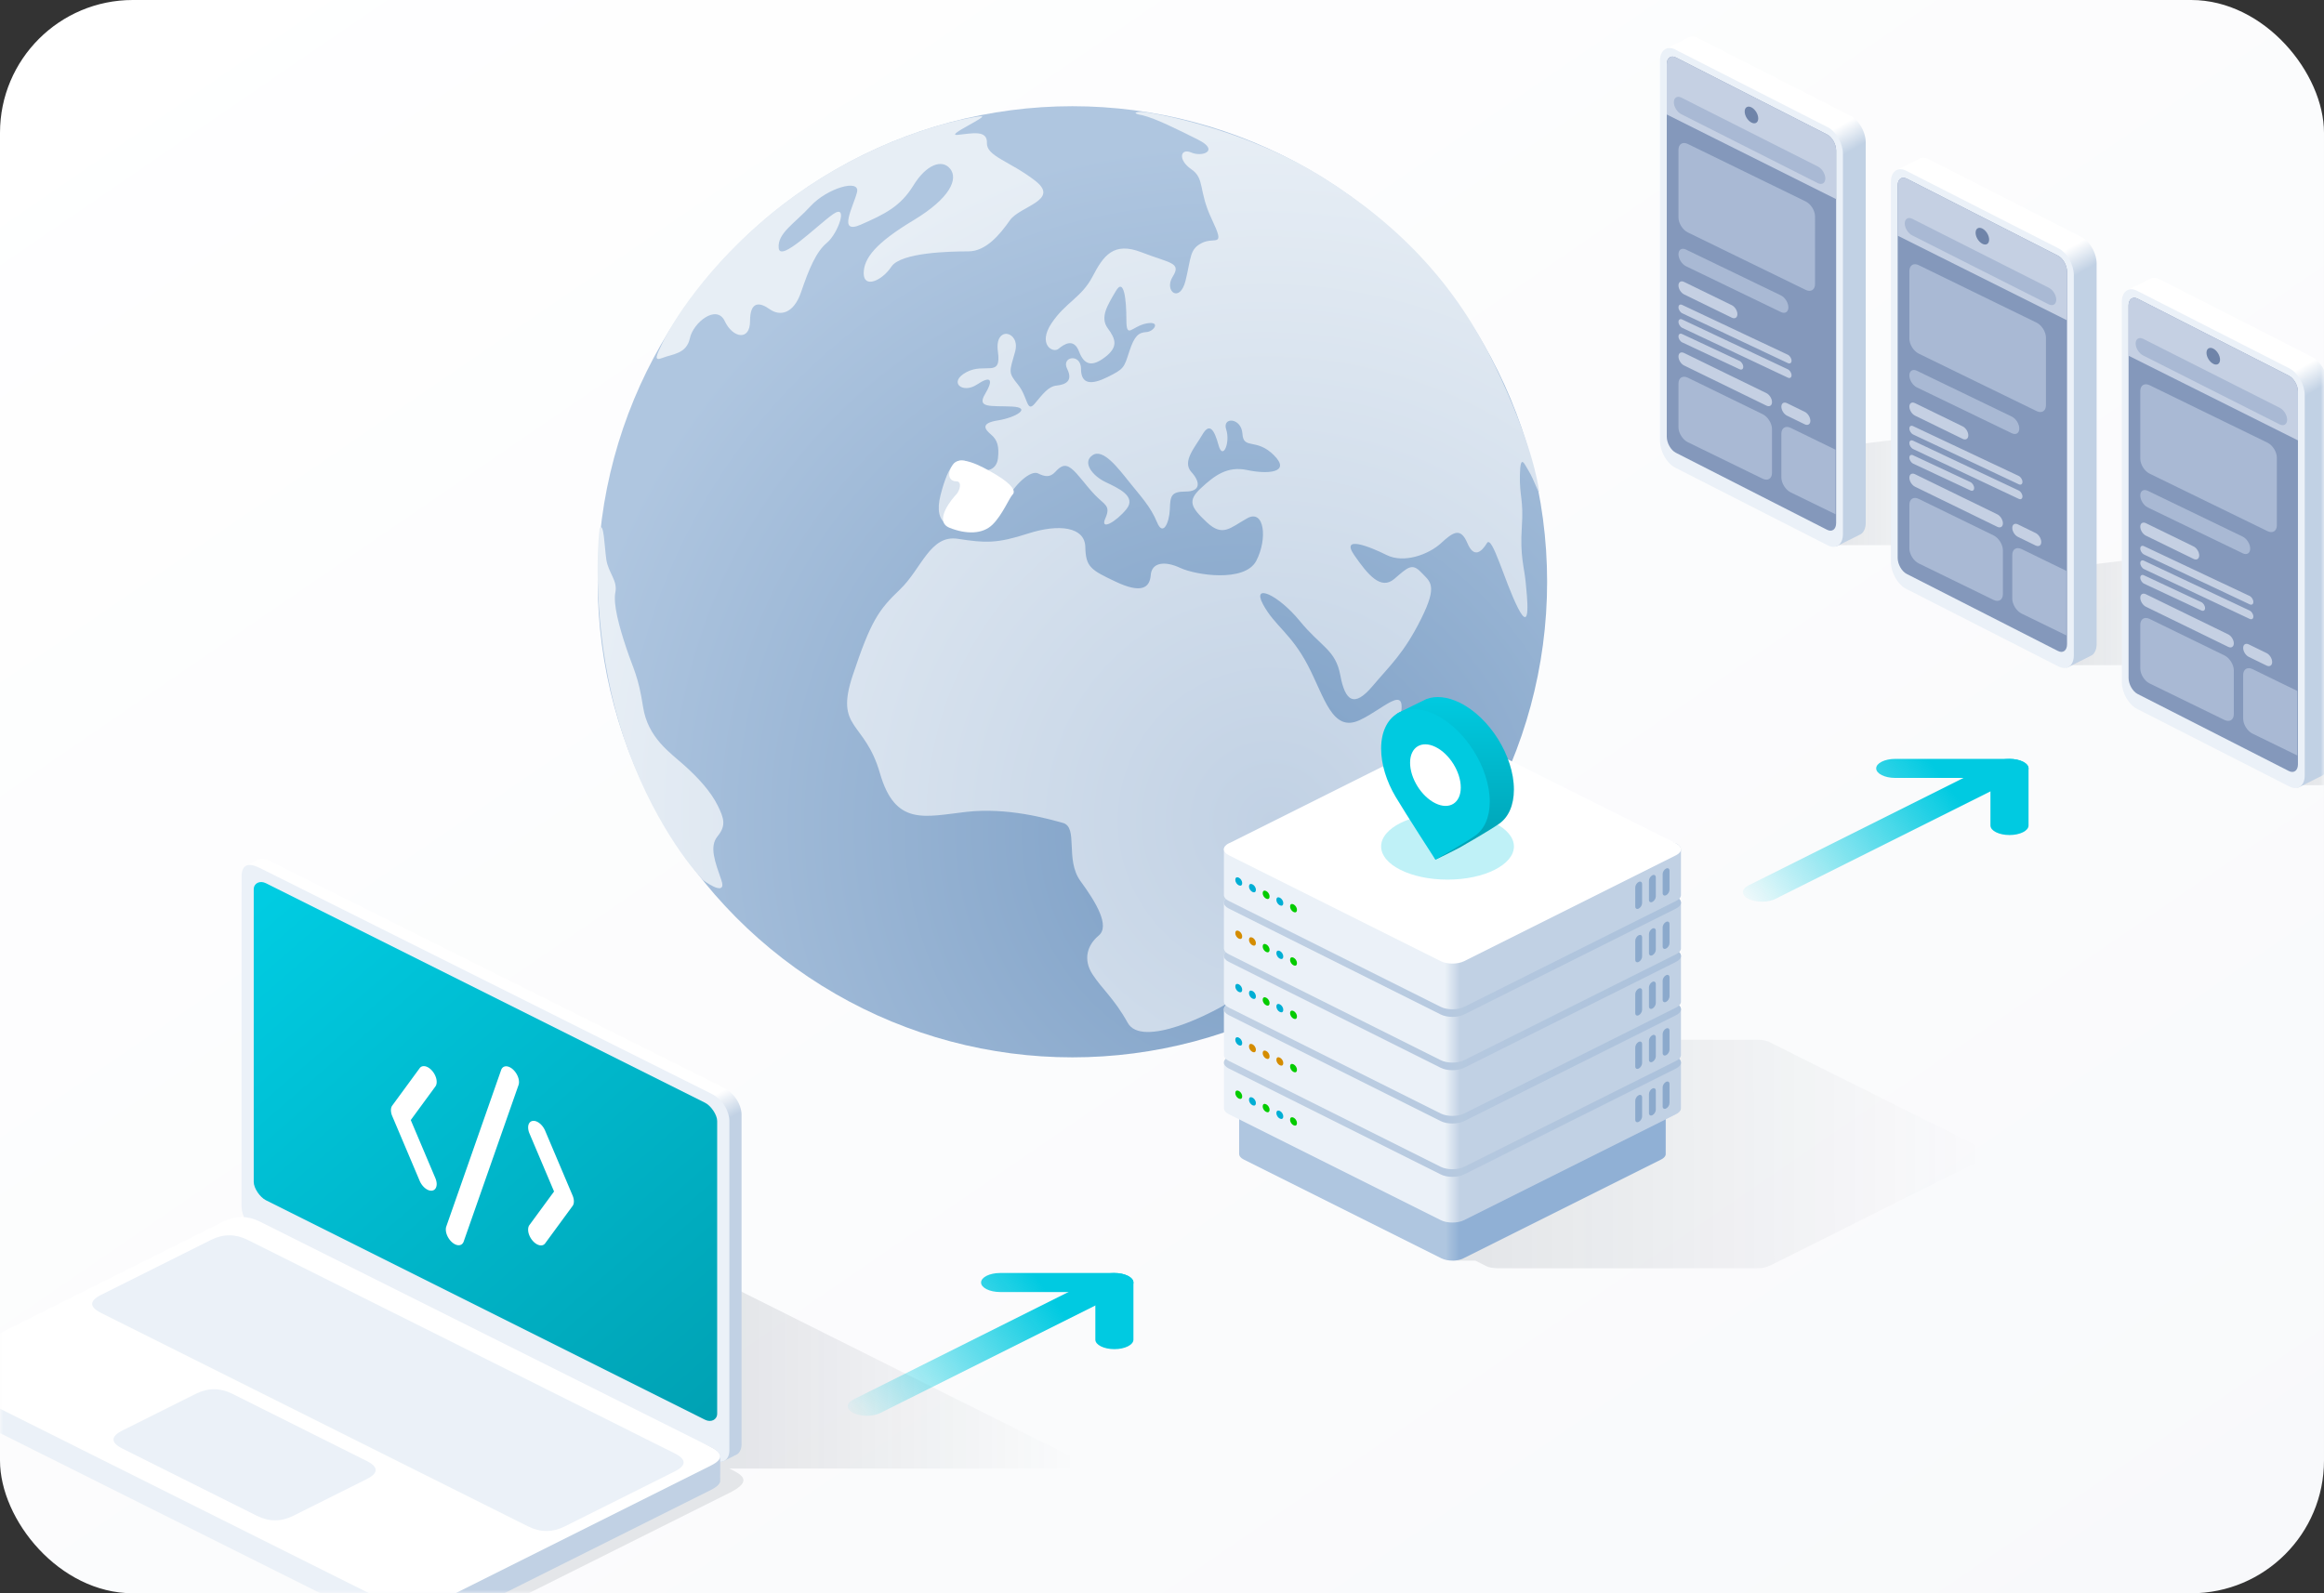
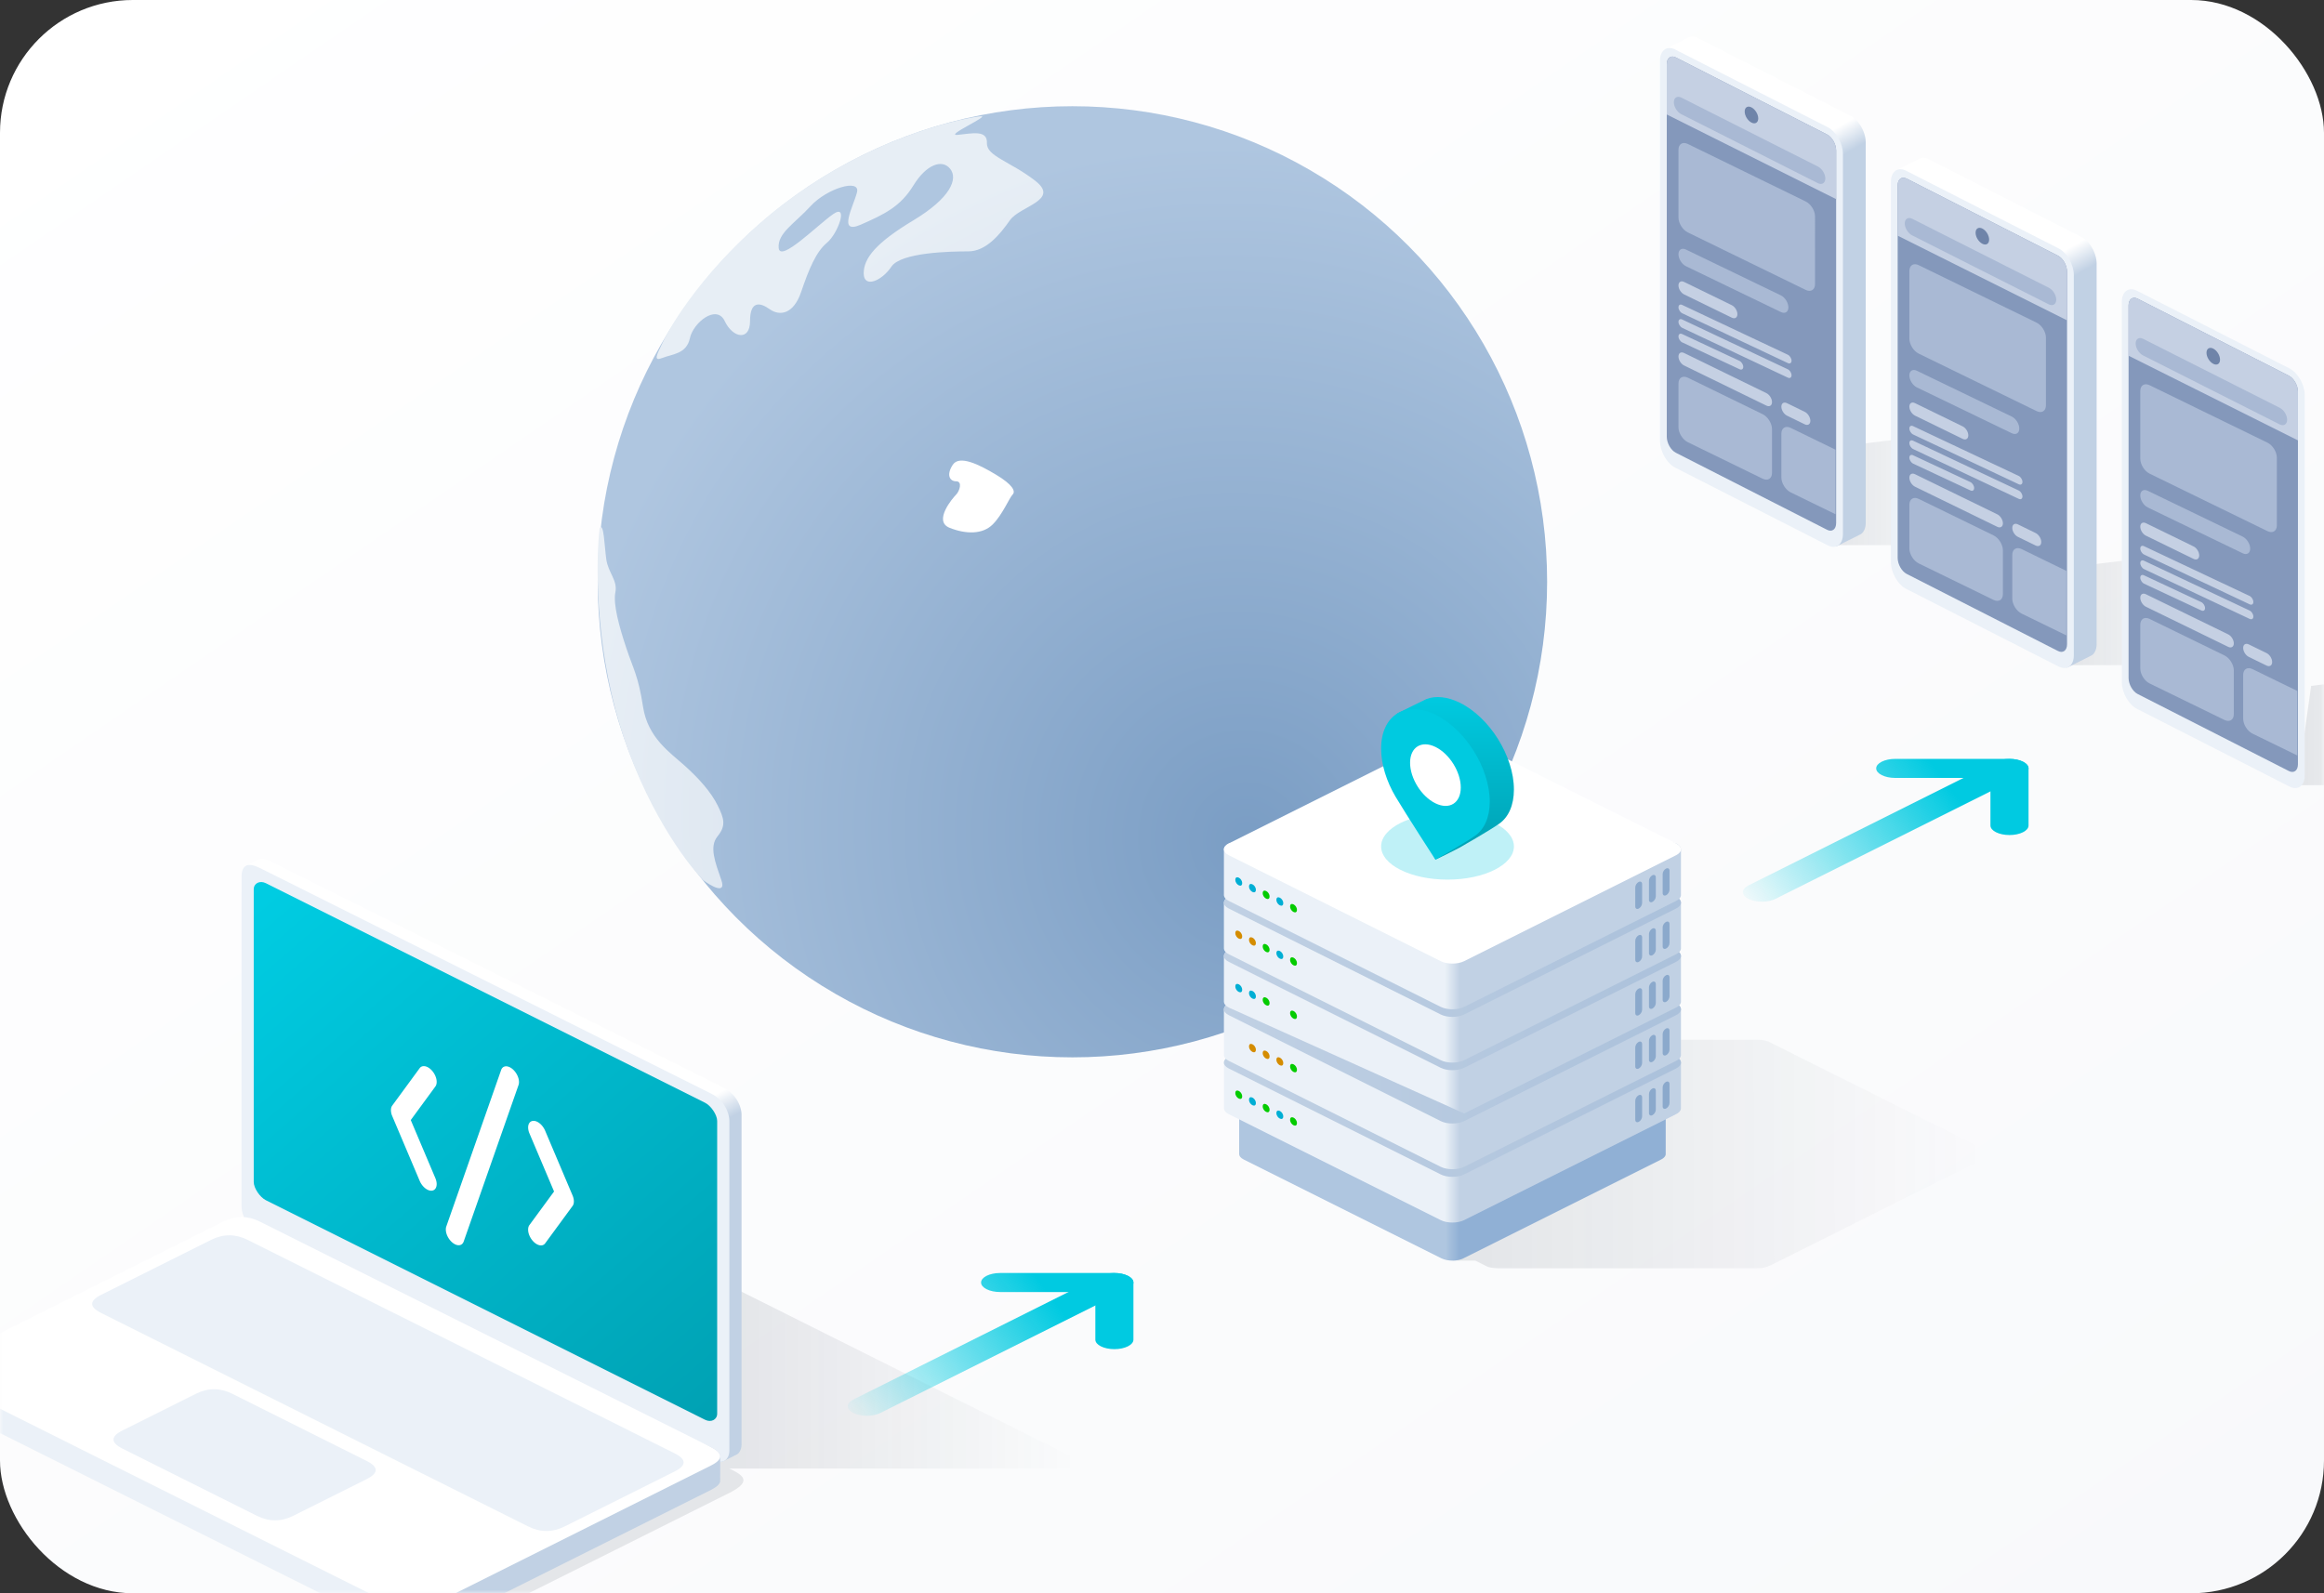
<svg xmlns="http://www.w3.org/2000/svg" width="350" height="240" fill="none">
  <rect width="100%" height="100%" fill="#333333" stroke="none" />
  <rect width="350" height="240" fill="url(#a)" rx="20" />
  <mask id="b" width="350" height="240" x="0" y="0" maskUnits="userSpaceOnUse" style="mask-type:alpha">
    <rect width="350" height="240" fill="#000" rx="20" />
  </mask>
  <g mask="url(#b)">
    <ellipse cx="161.507" cy="87.636" fill="url(#c)" rx="71.493" ry="71.636" />
    <path fill="url(#d)" d="M93.251 108.926c-3.682-12.371-3.5-24.718-2.949-29.345.648-1.007.72 2.661 1.007 4.675.288 2.014 1.727 3.165 1.367 4.963s.575 5.178 1.654 8.415 1.798 4.171 2.517 8.847c.72 4.675 4.1 6.904 6.258 8.846s3.956 3.956 4.963 5.97 1.294 3.093 0 4.675-.36 3.884.575 6.617c.748 2.187-1.51.911-2.733 0-2.685-2.733-8.976-11.292-12.659-23.663" />
    <path fill="url(#e)" d="M99.796 53.904c-1.438.575-.935-.36 0-2.302 1.798-3.812 8.142-13.464 19.132-21.577 13.738-10.141 27.188-12.37 28.77-12.515 1.582-.144-5.61 3.021-3.452 2.805 2.157-.216 4.459-.79 4.387 1.223s3.452 2.733 7.264 5.682-2.301 3.812-3.812 5.97-3.596 4.675-6.257 4.675-10.141.144-11.58 2.301c-1.438 2.158-4.172 3.309-4.172 1.007 0-2.301 1.87-4.603 7.481-7.983s6.76-6.258 5.538-7.768c-1.223-1.51-3.596-.647-5.538 2.517-1.942 3.165-4.316 4.316-7.912 5.898s-1.079-2.805-.576-4.89c.504-2.087-4.531-.576-6.976 2.085s-5.035 4.1-4.819 6.33c.216 2.229 5.826-3.453 8.199-5.107s.72 2.949-.935 4.315c-1.654 1.367-2.733 4.028-3.884 7.408s-3.236 3.669-4.747 2.59-2.949-1.223-2.949 1.798-2.589 2.589-3.812 0-4.747.216-5.25 2.59c-.503 2.372-2.661 2.372-4.1 2.948" />
-     <path fill="url(#f)" d="M172.152 16.863c-1.151-.072-1.798.216-.072.503 2.014.504 5.035 2.014 8.343 3.669 3.309 1.654.648 2.66-1.007 1.942-1.654-.72-2.085 1.078 0 2.517s1.007 3.165 3.093 7.552.504 2.59-1.438 3.524-1.655 2.158-2.518 5.682-3.308 1.583-1.942-.575c1.367-2.158-.431-2.014-4.675-3.668s-5.754.503-7.408 3.668-4.1 3.884-6.185 7.048.215 4.532 1.079 3.812c.863-.719 2.301-1.654 3.092.432s2.014 2.301 3.956.791 1.582-2.661.36-4.315c-1.223-1.655 0-3.525 1.222-5.61 1.223-2.086 1.583 1.294 1.583 4.315 0 3.02.791 1.007 3.021.575s1.15 1.223 0 1.295c-1.151.072-1.799.503-2.59 2.949s-.791 2.59-3.236 3.812c-2.446 1.223-4.028 1.15-4.028-1.223s-3.021-1.87-2.086 0-.288 2.374-1.582 2.518-2.086 1.294-3.309 2.733c-1.222 1.438-1.007-1.007-2.517-2.877s-1.295-1.87-.432-4.963c.864-3.093-3.164-4.028-2.589 0s-1.942 1.582-4.747 3.093-.575 3.308 1.582 1.87c2.158-1.439 2.518-.72 1.223 1.438s.935 1.726 4.028 1.87.647 1.654-2.086 2.086-1.942 1.367-1.007 2.158 1.223 1.798 1.007 3.596-2.014 2.445-4.028.863-3.38-.144-4.603 4.603 1.798 5.035 4.172 5.394c2.373.36 3.74-.647 5.394-3.955 1.654-3.309 4.1-5.179 5.107-4.675 1.007.503 1.798.647 2.589-.216s1.439-1.295 2.445-.504c1.007.791 2.086 2.446 3.525 3.956 1.438 1.51 2.445 1.582 1.582 3.524s1.582.576 3.165-1.366-1.223-3.165-3.165-4.1-3.524-2.949-1.942-4.028 3.812 1.87 5.538 4.028 3.237 3.74 4.172 6.042 1.87 0 1.942-1.942.144-2.661 2.373-2.661 2.302-1.367.863-2.95c-1.438-1.582.576-3.74 1.655-5.61s1.798-.79 2.445 1.583 1.798-.431 1.151-2.373 2.301-1.798 2.445.647 2.086.575 4.747 3.236-1.007 2.878-4.027 2.23c-3.021-.647-4.963.863-6.977 2.733s-1.582 2.805.863 5.107 3.524.863 6.114-.576c2.589-1.438 3.092 3.093 1.366 6.402-1.726 3.308-9.134 2.157-11.436 1.079-2.301-1.08-4.315-.864-4.459 1.078s-1.439 2.805-5.251 1.007-4.531-2.23-4.603-5.25-3.956-3.524-8.631-2.014-6.401 1.439-10.572.791c-4.172-.647-5.467 4.532-8.703 7.624-3.237 3.093-4.388 4.747-7.121 12.947s1.798 6.76 4.1 14.744 6.689 6.545 12.946 5.826c6.258-.719 12.227 1.007 14.601 1.654 2.373.647.288 5.538 2.661 8.775s4.459 6.761 2.733 8.199c-1.726 1.439-2.373 3.596-.935 5.826s3.237 3.596 5.323 7.336c2.085 3.74 12.514-1.078 17.118-4.315s3.236-5.251 6.904-7.192c3.668-1.942 6.114-5.107 5.179-7.696-.935-2.59-.576-6.545 1.798-9.351 2.373-2.805 6.833-6.545 9.422-15.176s-1.439-3.74-5.538-1.87-5.251-3.452-7.768-8.271-5.035-5.97-6.761-9.206c-1.726-3.237 2.302-1.439 5.538 2.517s5.395 4.316 6.114 8.2 2.086 4.89 4.819 1.654c2.733-3.237 4.747-4.963 7.336-10.142s1.367-5.61 0-7.048c-1.367-1.439-2.014-.72-4.028 1.007s-3.956-.576-6.041-3.596 2.301-1.295 4.89 0c2.59 1.294 6.33-.072 8.2-1.798 1.87-1.727 2.949-2.374 3.956 0s2.157 1.294 2.949 0 2.661 5.825 4.675 9.781 1.366-1.726 1.15-3.956c-.215-2.23-.863-3.883-.575-8.199s-.36-4.531-.288-7.912c.072-3.38.72-1.51 1.367-.503s1.654 3.884 1.51 2.877-1.079-7.336-6.689-18.916-13.737-20.642-25.749-28.194c-12.011-7.553-26.036-9.854-27.187-9.926" />
    <path fill="#fff" d="M144 72.5c-1 0-1.5-1-.5-2.5s4 0 6.5 1.5 3 2.5 2.5 3-1.5 3-3 4.5-4 1.5-6.5.5.5-4.5 1-5 1-2 0-2" />
    <path fill="url(#g)" d="M222.182 189.892h-3.442l29.256-33.272h16.636c.918 0 1.529.192 1.721.287l32.124 16.062c.191.096.573.402.573.861s-.382.765-.573.86l-31.551 15.775c-1.147.574-1.721.574-2.294.574h-39.008c-.382 0-1.262-.057-1.721-.287z" />
    <path fill="url(#h)" d="M187.302 174.657c-.437-.218-.665-.502-.684-.788-.002-.026-.002-7.625 0-7.651.019-.286.247-.569.684-.788l29.784-8.467c.913-.457 2.395-.457 3.309 0l29.784 8.467c.434.217.662.498.684.783.003.042.001 7.657-.004 7.699-.038.271-.265.537-.68.745l-29.784 14.892c-.914.457-2.396.457-3.309 0z" />
    <path fill="url(#i)" d="M185.056 167.832c-.468-.234-.712-.537-.733-.844-.002-.028-.002-6.94 0-6.968.021-.307.265-.61.733-.844l31.912-9.072c.979-.49 2.566-.49 3.545 0l31.912 9.072c.465.232.709.533.732.838.004.045.002 6.975-.004 7.02-.041.291-.284.576-.728.798l-31.912 15.956c-.979.49-2.566.49-3.545 0z" />
    <path fill="url(#j)" d="M185.056 160.949c-.979-.49-.979-1.284 0-1.773l31.912-15.956c.979-.49 2.566-.49 3.545 0l31.912 15.956c.979.489.979 1.283 0 1.773l-31.912 15.955c-.979.49-2.566.49-3.545 0z" />
    <path fill="url(#k)" d="M185.056 159.801c-.468-.234-.712-.538-.733-.844-.002-.029-.002-6.94 0-6.969.021-.306.265-.61.733-.844l31.912-9.072c.979-.489 2.566-.489 3.545 0l31.912 9.072c.465.233.709.534.732.839.004.045.002 6.974-.004 7.019-.041.291-.284.576-.728.799l-31.912 15.956c-.979.489-2.566.489-3.545 0z" />
    <path fill="url(#l)" d="M185.056 152.918c-.979-.49-.979-1.284 0-1.773l31.912-15.956c.979-.49 2.566-.49 3.545 0l31.912 15.956c.979.489.979 1.283 0 1.773l-31.912 15.955c-.979.49-2.566.49-3.545 0z" />
-     <path fill="url(#m)" d="M185.056 151.77c-.468-.234-.712-.537-.733-.844-.002-.028-.002-6.94 0-6.968.021-.307.265-.61.733-.844l31.912-9.072c.979-.49 2.566-.49 3.545 0l31.912 9.072c.465.232.709.533.732.838.004.045.002 6.975-.004 7.02-.041.291-.284.576-.728.798l-31.912 15.956c-.979.49-2.566.49-3.545 0z" />
+     <path fill="url(#m)" d="M185.056 151.77c-.468-.234-.712-.537-.733-.844-.002-.028-.002-6.94 0-6.968.021-.307.265-.61.733-.844l31.912-9.072c.979-.49 2.566-.49 3.545 0l31.912 9.072c.465.232.709.533.732.838.004.045.002 6.975-.004 7.02-.041.291-.284.576-.728.798l-31.912 15.956z" />
    <path fill="url(#n)" d="M185.056 144.886c-.979-.49-.979-1.283 0-1.773l31.912-15.956c.979-.489 2.566-.489 3.545 0l31.912 15.956c.979.49.979 1.283 0 1.773l-31.912 15.956c-.979.489-2.566.489-3.545 0z" />
    <path fill="url(#o)" d="M185.056 143.739c-.468-.234-.712-.537-.733-.844-.002-.028-.002-6.94 0-6.968.021-.307.265-.61.733-.844l31.912-9.072c.979-.49 2.566-.49 3.545 0l31.912 9.072c.465.232.709.533.732.838.004.045.002 6.975-.004 7.02-.041.291-.284.576-.728.798l-31.912 15.956c-.979.49-2.566.49-3.545 0z" />
    <path fill="url(#p)" d="M185.056 136.855c-.979-.489-.979-1.283 0-1.773l31.912-15.955c.979-.49 2.566-.49 3.545 0l31.912 15.955c.979.49.979 1.284 0 1.773l-31.912 15.956c-.979.49-2.566.49-3.545 0z" />
    <path fill="url(#q)" d="M185.056 135.708c-.468-.234-.712-.537-.733-.844-.002-.028-.002-6.94 0-6.968.021-.307.265-.61.733-.844l31.912-9.072c.979-.49 2.566-.49 3.545 0l31.912 9.072c.465.232.709.533.732.838.004.045.002 6.975-.004 7.02-.041.291-.284.576-.728.798l-31.912 15.956c-.979.49-2.566.49-3.545 0z" />
    <path fill="#fff" d="M185.056 128.824c-.979-.489-.979-1.283 0-1.773l31.912-15.955c.979-.49 2.566-.49 3.545 0l31.912 15.955c.979.49.979 1.284 0 1.773l-31.912 15.956c-.979.49-2.566.49-3.545 0z" />
    <circle cx=".574" cy=".574" r=".574" fill="#00aed4" transform="matrix(.899 .438 0 1 186.043 131.954)" />
    <circle cx=".574" cy=".574" r=".574" fill="#00aed4" transform="matrix(.899 .438 0 1 188.105 132.959)" />
    <circle cx=".574" cy=".574" r=".574" fill="#04cb00" transform="matrix(.899 .438 0 1 190.167 133.966)" />
    <circle cx=".574" cy=".574" r=".574" fill="#00aed4" transform="matrix(.899 .438 0 1 192.23 134.971)" />
    <circle cx=".574" cy=".574" r=".574" fill="#04cb00" transform="matrix(.899 .438 0 1 194.292 135.977)" />
    <circle cx=".574" cy=".574" r=".574" fill="#d48c00" transform="matrix(.899 .438 0 1 186.043 139.985)" />
    <circle cx=".574" cy=".574" r=".574" fill="#d48c00" transform="matrix(.899 .438 0 1 188.105 140.99)" />
    <circle cx=".574" cy=".574" r=".574" fill="#04cb00" transform="matrix(.899 .438 0 1 190.167 141.996)" />
    <circle cx=".574" cy=".574" r=".574" fill="#00aed4" transform="matrix(.899 .438 0 1 192.23 143.002)" />
    <circle cx=".574" cy=".574" r=".574" fill="#04cb00" transform="matrix(.899 .438 0 1 194.292 144.008)" />
    <circle cx=".574" cy=".574" r=".574" fill="#00aed4" transform="matrix(.899 .438 0 1 186.043 148.016)" />
    <circle cx=".574" cy=".574" r=".574" fill="#00aed4" transform="matrix(.899 .438 0 1 188.105 149.021)" />
    <circle cx=".574" cy=".574" r=".574" fill="#04cb00" transform="matrix(.899 .438 0 1 190.167 150.028)" />
-     <circle cx=".574" cy=".574" r=".574" fill="#00aed4" transform="matrix(.899 .438 0 1 192.23 151.033)" />
    <circle cx=".574" cy=".574" r=".574" fill="#04cb00" transform="matrix(.899 .438 0 1 194.292 152.039)" />
-     <circle cx=".574" cy=".574" r=".574" fill="#00aed4" transform="matrix(.899 .438 0 1 186.043 156.047)" />
    <circle cx=".574" cy=".574" r=".574" fill="#d48c00" transform="matrix(.899 .438 0 1 188.105 157.052)" />
    <circle cx=".574" cy=".574" r=".574" fill="#d48c00" transform="matrix(.899 .438 0 1 190.167 158.058)" />
    <circle cx=".574" cy=".574" r=".574" fill="#d48c00" transform="matrix(.899 .438 0 1 192.23 159.063)" />
    <circle cx=".574" cy=".574" r=".574" fill="#04cb00" transform="matrix(.899 .438 0 1 194.292 160.07)" />
    <circle cx=".574" cy=".574" r=".574" fill="#04cb00" transform="matrix(.899 .438 0 1 186.043 164.078)" />
    <circle cx=".574" cy=".574" r=".574" fill="#00aed4" transform="matrix(.899 .438 0 1 188.105 165.083)" />
    <circle cx=".574" cy=".574" r=".574" fill="#04cb00" transform="matrix(.899 .438 0 1 190.167 166.089)" />
    <circle cx=".574" cy=".574" r=".574" fill="#00aed4" transform="matrix(.899 .438 0 1 192.23 167.095)" />
    <circle cx=".574" cy=".574" r=".574" fill="#04cb00" transform="matrix(.899 .438 0 1 194.292 168.101)" />
    <path fill="#8ba9cc" d="M250.4 131.662c0-.316.23-.686.515-.825s.516.006.516.323v2.868c0 .317-.231.686-.516.825s-.515-.005-.515-.322zm-2.063 1.006c0-.316.231-.686.516-.825s.515.006.515.322v2.869c0 .316-.23.686-.515.825s-.516-.006-.516-.322zm-2.062 1.006c0-.317.231-.686.515-.825s.516.005.516.322v2.869c0 .316-.231.686-.516.825-.284.139-.515-.006-.515-.323zm4.125 6.019c0-.316.23-.686.515-.825s.516.006.516.323v2.868c0 .317-.231.686-.516.825s-.515-.005-.515-.322zm-2.063 1.006c0-.316.231-.686.516-.825s.515.006.515.322v2.869c0 .316-.23.686-.515.825s-.516-.006-.516-.322zm-2.062 1.006c0-.317.231-.686.515-.825s.516.005.516.322v2.869c0 .316-.231.686-.516.825-.284.139-.515-.006-.515-.323zm4.125 6.02c0-.317.23-.686.515-.825s.516.005.516.322v2.868c0 .317-.231.686-.516.825s-.515-.005-.515-.322zm-2.063 1.006c0-.317.231-.687.516-.826s.515.006.515.323v2.868c0 .317-.23.686-.515.825s-.516-.005-.516-.322zm-2.062 1.005c0-.316.231-.686.515-.825s.516.006.516.323v2.868c0 .317-.231.686-.516.825-.284.139-.515-.005-.515-.322zm4.125 6.02c0-.317.23-.686.515-.825s.516.005.516.322v2.868c0 .317-.231.686-.516.825s-.515-.005-.515-.322zm-2.063 1.006c0-.317.231-.687.516-.825.285-.139.515.005.515.322v2.868c0 .317-.23.686-.515.825s-.516-.005-.516-.322zm-2.062 1.005c0-.316.231-.686.515-.825s.516.006.516.323v2.868c0 .317-.231.686-.516.825-.284.139-.515-.005-.515-.322zm4.125 6.02c0-.317.23-.686.515-.825s.516.005.516.322v2.868c0 .317-.231.686-.516.825s-.515-.005-.515-.322zm-2.063 1.006c0-.317.231-.687.516-.825.285-.139.515.005.515.322v2.868c0 .317-.23.686-.515.825s-.516-.005-.516-.322zm-2.062 1.005c0-.316.231-.686.515-.825s.516.006.516.323v2.868c0 .317-.231.686-.516.825-.284.139-.515-.005-.515-.322z" />
-     <path fill="url(#r)" d="M352.112 103.558h-22.945l2.151-15.417 20.794-2.51z" />
    <path fill="url(#s)" d="M297.989 82.11h-22.256l2.087-14.953 20.169-2.434z" />
    <path fill="url(#t)" d="M333.459 100.193h-22.256l2.087-14.953 20.169-2.435z" />
    <path fill="url(#u)" d="M368.233 118.275h-22.255l2.086-14.953 20.169-2.434z" />
    <path fill="url(#v)" d="M250.573 9.155c0-.8-.31-1.39.115-1.693.054-.039 3.547-1.79 3.606-1.82.394-.194.893-.175 1.437.102l22.957 11.698c1.268.646 2.296 2.451 2.296 4.032v57.257c0 .842-.291 1.45-.755 1.738a794 794 0 0 1-3.573 1.791c-.388.177-.875-.421-1.403-.69l-19.522-12.843c-1.268-.646-2.296-2.451-2.296-4.032z" />
    <path fill="#ebf1f8" d="M250 9.155c0-1.581 1.028-2.339 2.296-1.693l22.957 11.697c1.268.646 2.296 2.452 2.296 4.033v57.257c0 1.581-1.028 2.34-2.296 1.693l-22.957-11.697c-1.268-.646-2.296-2.452-2.296-4.033z" />
    <path fill="#8498bb" d="M251.02 9.675c0-.95.612-1.406 1.367-1.022l22.775 11.605c.754.384 1.366 1.465 1.366 2.414v56.112c0 .948-.612 1.405-1.366 1.02L252.387 68.2c-.755-.384-1.367-1.465-1.367-2.414z" />
    <path fill="#c5d0e3" d="M252.387 8.653c-.755-.384-1.367.073-1.367 1.022v7.57l25.508 12.752v-7.325c0-.95-.612-2.03-1.366-2.414z" />
    <path fill="#6f84a9" d="M264.795 17.838c0 .633-.457.913-1.021.625-.563-.287-1.02-1.032-1.02-1.665 0-.632.457-.912 1.02-.625.564.287 1.021 1.033 1.021 1.665" />
    <path fill="#a9b9d4" d="M254.191 21.688c-.778-.38-1.409.015-1.409.88v10.188c0 .866.631 1.875 1.409 2.255l17.75 8.657c.778.38 1.409-.014 1.409-.88V32.6c0-.866-.631-1.875-1.409-2.254zm0 35.207c-.778-.38-1.409.014-1.409.88v6.583c0 .866.631 1.875 1.409 2.254l11.27 5.497c.778.38 1.408-.014 1.408-.88v-6.583c0-.866-.63-1.875-1.408-2.254zm-1.409-18.601c0-.692.504-1.008 1.127-.704l14.299 6.906c.623.304 1.127 1.111 1.127 1.804 0 .692-.504 1.008-1.127.704l-14.299-6.906c-.623-.304-1.127-1.111-1.127-1.804m16.905 26.159c-.778-.38-1.409.014-1.409.88v6.583c0 .866.631 1.875 1.409 2.255l6.741 3.288V67.74zm-17.601-49.051c0-.693.505-1.008 1.127-.704l20.559 10.383c.623.304 1.127 1.111 1.127 1.804 0 .692-.504 1.007-1.127.704l-20.559-10.384c-.622-.303-1.127-1.11-1.127-1.803" />
    <path fill="#c5d0e3" d="M252.782 42.995c0-.519.378-.755.845-.528l7.185 3.505c.466.227.845.833.845 1.352s-.379.756-.845.528l-7.185-3.504c-.467-.228-.845-.833-.845-1.353m0 10.705c0-.52.378-.756.845-.528l12.397 6.047c.467.227.845.833.845 1.352s-.378.756-.845.529l-12.397-6.047c-.467-.228-.845-.833-.845-1.353m15.496 7.558c0-.519.379-.756.845-.528l2.677 1.306c.467.227.845.833.845 1.352s-.378.756-.845.529l-2.677-1.306c-.466-.228-.845-.833-.845-1.353m-15.496-14.971c0-.346.252-.504.563-.352l15.904 7.5c.311.152.564.556.564.903 0 .346-.253.504-.564.352l-15.904-7.501c-.311-.152-.563-.556-.563-.902m0 2.194c0-.346.252-.504.563-.352l15.904 7.501c.311.152.564.556.564.902s-.253.504-.564.352l-15.904-7.5c-.311-.153-.563-.556-.563-.903m0 2.195c0-.347.252-.504.563-.352l8.631 4.038c.311.152.563.556.563.902s-.252.504-.563.352l-8.631-4.039c-.311-.151-.563-.555-.563-.901" />
    <path fill="url(#w)" d="M285.347 27.412c0-.8-.309-1.39.115-1.694.055-.038 3.547-1.79 3.607-1.82.393-.193.893-.174 1.437.103l22.957 11.697c1.268.646 2.296 2.452 2.296 4.033v57.257c0 .841-.292 1.45-.755 1.737a794.29 794.29 0 0 1-3.574 1.792c-.388.176-.874-.422-1.403-.691l-19.521-12.843c-1.268-.646-2.296-2.451-2.296-4.032z" />
    <path fill="#ebf1f8" d="M284.774 27.412c0-1.581 1.028-2.34 2.296-1.693l22.958 11.697c1.267.646 2.295 2.451 2.295 4.033v57.257c0 1.581-1.028 2.339-2.295 1.693L287.07 88.701c-1.268-.646-2.296-2.451-2.296-4.032z" />
    <path fill="#8498bb" d="M285.794 27.931c0-.949.612-1.406 1.367-1.021l22.775 11.604c.755.385 1.367 1.465 1.367 2.414V97.04c0 .949-.612 1.406-1.367 1.021l-22.775-11.604c-.755-.385-1.367-1.465-1.367-2.414z" />
    <path fill="#c5d0e3" d="M287.161 26.91c-.755-.385-1.367.073-1.367 1.021v7.57l25.509 12.753v-7.326c0-.948-.612-2.03-1.367-2.414z" />
    <path fill="#6f84a9" d="M299.569 36.095c0 .632-.457.912-1.02.625-.564-.287-1.021-1.032-1.021-1.665 0-.632.457-.912 1.021-.625s1.02 1.032 1.02 1.665" />
    <path fill="#a9b9d4" d="M288.965 39.945c-.778-.38-1.409.014-1.409.88v10.188c0 .866.631 1.875 1.409 2.255l17.75 8.657c.778.38 1.409-.015 1.409-.88V50.857c0-.866-.631-1.875-1.409-2.255zm0 35.206c-.778-.38-1.409.015-1.409.88v6.584c0 .865.631 1.875 1.409 2.254l11.27 5.497c.778.38 1.409-.015 1.409-.88v-6.584c0-.865-.631-1.874-1.409-2.254zm-1.409-18.601c0-.692.505-1.007 1.127-.703l14.3 6.906c.622.303 1.127 1.11 1.127 1.803s-.505 1.008-1.127.704l-14.3-6.906c-.622-.303-1.127-1.11-1.127-1.803m16.905 26.159c-.778-.38-1.408.014-1.408.88v6.583c0 .865.63 1.875 1.408 2.254l6.742 3.288v-9.718zm-17.6-49.052c0-.692.504-1.007 1.127-.704l20.559 10.384c.622.303 1.127 1.11 1.127 1.803s-.505 1.008-1.127.705l-20.559-10.384c-.623-.304-1.127-1.111-1.127-1.804" />
    <path fill="#c5d0e3" d="M287.556 61.252c0-.52.379-.756.845-.528l7.185 3.504c.467.228.845.833.845 1.353s-.378.756-.845.528l-7.185-3.504c-.466-.228-.845-.834-.845-1.353m0 10.705c0-.52.379-.756.845-.528l12.397 6.046c.467.228.846.834.846 1.353 0 .52-.379.756-.846.528l-12.397-6.046c-.466-.228-.845-.834-.845-1.353m15.497 7.558c0-.52.378-.756.845-.528l2.676 1.305c.467.228.846.834.846 1.353 0 .52-.379.756-.846.528l-2.676-1.305c-.467-.228-.845-.834-.845-1.353m-15.497-14.972c0-.346.252-.503.564-.352l15.904 7.501c.311.152.563.556.563.902s-.252.504-.563.352l-15.904-7.5c-.312-.152-.564-.556-.564-.903m0 2.195c0-.346.252-.504.564-.352l15.904 7.5c.311.153.563.556.563.903 0 .346-.252.503-.563.352L288.12 67.64c-.312-.152-.564-.556-.564-.902m0 2.194c0-.346.252-.504.564-.352l8.63 4.039c.311.152.564.555.564.902 0 .346-.253.504-.564.352l-8.63-4.039c-.312-.152-.564-.556-.564-.902" />
-     <path fill="url(#x)" d="M320.121 45.494c0-.8-.309-1.39.116-1.693.054-.039 3.547-1.79 3.606-1.82.393-.193.893-.175 1.437.102l22.957 11.698c1.268.646 2.296 2.451 2.296 4.032v57.257c0 .842-.291 1.451-.755 1.738-.044.028-3.526 1.77-3.573 1.792-.388.176-.875-.422-1.403-.691l-19.522-12.843c-1.268-.646-2.296-2.451-2.296-4.032z" />
    <path fill="#ebf1f8" d="M319.549 45.494c0-1.58 1.028-2.339 2.296-1.693l22.957 11.697c1.268.647 2.296 2.452 2.296 4.033v57.257c0 1.581-1.028 2.339-2.296 1.693l-22.957-11.697c-1.268-.646-2.296-2.452-2.296-4.033z" />
    <path fill="#8498bb" d="M320.569 46.014c0-.949.612-1.406 1.366-1.022l22.776 11.605c.754.384 1.366 1.465 1.366 2.414v56.112c0 .948-.612 1.406-1.366 1.021l-22.776-11.604c-.754-.385-1.366-1.466-1.366-2.414z" />
    <path fill="#c5d0e3" d="M321.935 44.992c-.754-.384-1.366.073-1.366 1.022v7.57l25.508 12.753V59.01c0-.949-.612-2.03-1.366-2.414z" />
    <path fill="#6f84a9" d="M334.343 54.177c0 .633-.456.913-1.02.626-.563-.287-1.02-1.033-1.02-1.665s.457-.913 1.02-.626c.564.287 1.02 1.033 1.02 1.665" />
    <path fill="#a9b9d4" d="M323.739 58.028c-.778-.38-1.408.014-1.408.88v10.188c0 .865.63 1.875 1.408 2.254l17.751 8.658c.778.38 1.408-.015 1.408-.88v-10.19c0-.865-.63-1.875-1.408-2.254zm0 35.206c-.778-.38-1.408.015-1.408.88v6.583c0 .866.63 1.875 1.408 2.255l11.27 5.497c.778.379 1.409-.015 1.409-.881v-6.583c0-.865-.631-1.875-1.409-2.254zm-1.408-18.6c0-.693.504-1.008 1.127-.705l14.299 6.906c.623.304 1.127 1.112 1.127 1.804 0 .693-.504 1.008-1.127.704l-14.299-6.906c-.623-.303-1.127-1.11-1.127-1.803m16.905 26.158c-.778-.379-1.409.015-1.409.88v6.583c0 .866.631 1.875 1.409 2.255l6.741 3.288v-9.718zm-17.601-49.051c0-.692.505-1.008 1.127-.704l20.559 10.383c.623.304 1.127 1.112 1.127 1.804 0 .693-.504 1.008-1.127.704l-20.559-10.383c-.622-.304-1.127-1.111-1.127-1.804" />
    <path fill="#c5d0e3" d="M322.331 79.335c0-.52.378-.756.845-.529l7.184 3.505c.467.227.846.833.846 1.352s-.379.756-.846.528l-7.184-3.504c-.467-.227-.845-.833-.845-1.352m0 10.705c0-.52.378-.756.845-.529l12.397 6.047c.467.227.845.833.845 1.352s-.378.756-.845.529l-12.397-6.047c-.467-.227-.845-.833-.845-1.353m15.496 7.559c0-.52.378-.756.845-.529l2.677 1.306c.467.228.845.833.845 1.353 0 .519-.378.755-.845.528l-2.677-1.306c-.467-.228-.845-.833-.845-1.353m-15.496-14.971c0-.346.252-.504.563-.352l15.904 7.5c.311.153.564.556.564.903 0 .346-.253.504-.564.352l-15.904-7.501c-.311-.152-.563-.556-.563-.902m0 2.194c0-.346.252-.503.563-.352l15.904 7.501c.311.152.564.556.564.902s-.253.504-.564.352l-15.904-7.5c-.311-.153-.563-.556-.563-.903m0 2.195c0-.347.252-.504.563-.352l8.63 4.038c.312.152.564.556.564.902s-.252.504-.564.352l-8.63-4.038c-.311-.152-.563-.556-.563-.902" />
    <path fill="url(#y)" d="M68.519 245.543c-2.755 1.378-7.347.919-9.184 0l50.51-51.887 50.509 25.255c2.755 1.377 1.837 2.296 0 2.296h-50.509c1.836.918 3.673 1.837 0 3.673z" />
    <path fill="url(#z)" d="m108.926 163.81-67.958-33.979q-1.325-.663-2.013-.369c-.034.014-1.903.949-1.935.967q-.644.366-.644 1.698c0 16.071 1.837 47.57 1.837 48.673 0 1.377.919 3.214 2.755 4.132 1.837.918 64.285 33.979 66.122 34.897.846.424 1.498.457 1.954.234a195 195 0 0 0 1.991-1.007c.431-.296.646-.855.646-1.522v-49.591c0-1.378-.918-3.215-2.755-4.133" />
    <path fill="#ebf1f8" d="M39.132 130.749q-2.755-1.377-2.755 1.378v49.591c0 1.377.918 3.214 2.755 4.132l67.958 33.979c1.836.919 2.755 0 2.755-1.377v-49.591c0-1.378-.919-3.214-2.755-4.133z" />
    <path fill="url(#A)" d="M38.213 133.963c0-.918.919-1.377 1.837-.918l66.121 33.061c.919.459 1.837 1.837 1.837 2.755v44.081c0 .918-.918 1.377-1.837.918l-66.12-33.06c-.92-.46-1.838-1.837-1.838-2.756z" />
    <path fill="#fff" d="M80.209 168.851c.202-.037.447.004.708.134.5.249.936.764 1.178 1.328l.003.009 4.133 9.756c.123.287.196.597.196.889s-.073.53-.2.699l.004-.005-4.133 5.636c-.245.328-.682.407-1.181.158-.762-.379-1.379-1.377-1.379-2.227 0-.293.073-.53.2-.7l-.003.005 3.708-5.054-3.707-8.751a2.3 2.3 0 0 1-.197-.891c0-.557.265-.913.662-.985l.006-.001zm-15.114 10.496c-.202.037-.447-.003-.708-.134-.5-.248-.936-.763-1.178-1.327l-.004-.009-4.132-9.756a2.3 2.3 0 0 1-.197-.891c0-.292.074-.53.2-.699l-.003.005 4.133-5.636c.245-.328.682-.406 1.18-.158.762.38 1.379 1.377 1.379 2.227 0 .293-.074.53-.2.7l.003-.006-3.706 5.056 3.706 8.752c.123.288.196.597.196.89 0 .558-.265.914-.663.986zm12.124-18.283c.553.486.943 1.254.943 1.93q-.001.261-.073.46l.002-.009-8.264 23.584c-.188.523-.702.703-1.307.401-.761-.379-1.378-1.376-1.378-2.226q.001-.262.073-.461l-.002.009 8.264-23.584c.188-.522.702-.702 1.307-.4q.235.118.445.304z" />
    <path fill="url(#B)" d="M33.622 187.687q2.754-1.377 5.51 0c1.837.918 66.121 29.387 67.958 30.306q1.259.629 1.367 1.259c.014.079.014 3.831 0 3.91q-.108.63-1.367 1.259l-42.244 21.122q-2.756 1.379-5.51 0l-67.958-33.979q-1.333-.666-1.377-1.332c-.002-.03-.002-3.734 0-3.764q.044-.666 1.377-1.332c1.469-.735 28.775-10.714 42.244-17.449" />
    <path fill="#fff" d="M39.132 184.014q-2.756-1.379-5.51 0l-42.244 21.122q-2.755 1.377 0 2.755l67.958 33.979q2.754 1.377 5.51 0l42.244-21.122q2.754-1.378 0-2.755z" />
    <path fill="#ebf1f8" d="M37.295 186.769q-2.756-1.379-5.51 0l-16.53 8.265q-2.756 1.377 0 2.755l64.284 32.142q2.756 1.379 5.51 0l16.53-8.265q2.755-1.377 0-2.755zM35 209.957q-2.756-1.377-5.51 0l-11.021 5.51q-2.755 1.378 0 2.755l20.204 10.102q2.754 1.377 5.51 0l11.02-5.51q2.756-1.377 0-2.755z" />
    <path fill="url(#C)" fill-rule="evenodd" d="M169.857 192.176c1.121.56 1.121 1.468 0 2.028l-37.286 18.643c-1.12.56-2.936.56-4.057 0-1.12-.56-1.12-1.468 0-2.028l37.287-18.643c1.12-.56 2.936-.56 4.056 0" clip-rule="evenodd" />
    <path fill="url(#D)" fill-rule="evenodd" d="M147.752 193.19c0-.792 1.284-1.434 2.868-1.434h17.209c1.584 0 2.869.642 2.869 1.434v8.604c0 .792-1.285 1.434-2.869 1.434s-2.868-.642-2.868-1.434v-7.17H150.62c-1.584 0-2.868-.642-2.868-1.434" clip-rule="evenodd" />
    <path fill="url(#E)" fill-rule="evenodd" d="M304.664 114.734c1.12.56 1.12 1.468 0 2.028l-37.287 18.643c-1.12.56-2.936.56-4.056 0s-1.121-1.468 0-2.028l37.286-18.643c1.12-.561 2.937-.561 4.057 0" clip-rule="evenodd" />
    <path fill="url(#F)" fill-rule="evenodd" d="M282.558 115.748c0-.792 1.284-1.435 2.868-1.435h17.209c1.585 0 2.869.643 2.869 1.435v8.604c0 .792-1.284 1.434-2.869 1.434-1.584 0-2.868-.642-2.868-1.434v-7.17h-14.341c-1.584 0-2.868-.642-2.868-1.434" clip-rule="evenodd" />
    <ellipse cx="218" cy="127.5" fill="#00cae0" opacity=".25" rx="10" ry="5" />
    <path fill="url(#G)" d="M228 118.929c0 2.389-.828 4.16-2.181 5.124-1.494 1.063-5.999 3.628-5.999 3.628s-3.579 1.852-3.629 1.774c-1.444-2.246-1.369-9.565-2.369-11.254-1.354-2.284-2.182-4.862-2.182-7.251 0-2.703-2.581-2.794-.9-3.64.153-.077 3.951-1.966 4.113-2.025 1.378-.501 3.099-.358 4.967.554 4.518 2.203 8.18 8.064 8.18 13.09" />
    <path fill="#00cae0" d="M224.36 120.748c0 2.39-.828 4.16-2.182 5.124-1.494 1.063-5.998 3.628-5.998 3.628s-4.505-6.959-5.999-9.479c-1.353-2.284-2.181-4.862-2.181-7.252 0-5.026 3.662-7.314 8.18-5.111s8.18 8.064 8.18 13.09" />
    <path fill="#fff" d="M219.997 118.621c0 2.346-1.709 3.414-3.817 2.385-2.109-1.028-3.818-3.763-3.818-6.109s1.709-3.413 3.818-2.385 3.817 3.763 3.817 6.109" />
  </g>
  <defs>
    <linearGradient id="a" x1="0" x2="223.876" y1="0" y2="326.485" gradientUnits="userSpaceOnUse">
      <stop stop-color="#fff" />
      <stop offset="1" stop-color="#f8f9fb" />
    </linearGradient>
    <linearGradient id="g" x1="221.608" x2="299.05" y1="175.168" y2="175.028" gradientUnits="userSpaceOnUse">
      <stop stop-color="#202d3f" stop-opacity=".1" />
      <stop offset="1" stop-color="#202d3f" stop-opacity="0" />
    </linearGradient>
    <linearGradient id="h" x1="217.669" x2="219.811" y1="182.855" y2="182.855" gradientUnits="userSpaceOnUse">
      <stop stop-color="#afc6e0" />
      <stop offset="1" stop-color="#90b0d5" />
    </linearGradient>
    <linearGradient id="i" x1="217.593" x2="219.888" y1="177.845" y2="177.845" gradientUnits="userSpaceOnUse">
      <stop stop-color="#ebf1f8" />
      <stop offset="1" stop-color="#c1d1e4" />
    </linearGradient>
    <linearGradient id="j" x1="184.322" x2="253.159" y1="160.062" y2="160.062" gradientUnits="userSpaceOnUse">
      <stop stop-color="#c1d1e4" />
      <stop offset="1" stop-color="#abc1db" />
    </linearGradient>
    <linearGradient id="k" x1="217.593" x2="219.888" y1="169.814" y2="169.814" gradientUnits="userSpaceOnUse">
      <stop stop-color="#ebf1f8" />
      <stop offset="1" stop-color="#c1d1e4" />
    </linearGradient>
    <linearGradient id="l" x1="184.322" x2="253.159" y1="152.031" y2="152.031" gradientUnits="userSpaceOnUse">
      <stop stop-color="#c1d1e4" />
      <stop offset="1" stop-color="#abc1db" />
    </linearGradient>
    <linearGradient id="m" x1="217.593" x2="219.888" y1="161.783" y2="161.783" gradientUnits="userSpaceOnUse">
      <stop stop-color="#ebf1f8" />
      <stop offset="1" stop-color="#c1d1e4" />
    </linearGradient>
    <linearGradient id="n" x1="184.322" x2="253.159" y1="144" y2="144" gradientUnits="userSpaceOnUse">
      <stop stop-color="#c1d1e4" />
      <stop offset="1" stop-color="#abc1db" />
    </linearGradient>
    <linearGradient id="o" x1="217.593" x2="219.888" y1="153.752" y2="153.752" gradientUnits="userSpaceOnUse">
      <stop stop-color="#ebf1f8" />
      <stop offset="1" stop-color="#c1d1e4" />
    </linearGradient>
    <linearGradient id="p" x1="184.322" x2="253.159" y1="135.969" y2="135.969" gradientUnits="userSpaceOnUse">
      <stop stop-color="#c1d1e4" />
      <stop offset="1" stop-color="#abc1db" />
    </linearGradient>
    <linearGradient id="q" x1="217.593" x2="219.888" y1="145.721" y2="145.721" gradientUnits="userSpaceOnUse">
      <stop stop-color="#ebf1f8" />
      <stop offset="1" stop-color="#c1d1e4" />
    </linearGradient>
    <linearGradient id="r" x1="329.986" x2="352.112" y1="95.292" y2="95.27" gradientUnits="userSpaceOnUse">
      <stop stop-color="#202d3f" stop-opacity=".1" />
      <stop offset="1" stop-color="#202d3f" stop-opacity="0" />
    </linearGradient>
    <linearGradient id="s" x1="276.528" x2="297.989" y1="74.092" y2="74.071" gradientUnits="userSpaceOnUse">
      <stop stop-color="#202d3f" stop-opacity=".1" />
      <stop offset="1" stop-color="#202d3f" stop-opacity="0" />
    </linearGradient>
    <linearGradient id="t" x1="311.998" x2="333.459" y1="92.175" y2="92.154" gradientUnits="userSpaceOnUse">
      <stop stop-color="#202d3f" stop-opacity=".1" />
      <stop offset="1" stop-color="#202d3f" stop-opacity="0" />
    </linearGradient>
    <linearGradient id="u" x1="346.772" x2="368.233" y1="110.258" y2="110.237" gradientUnits="userSpaceOnUse">
      <stop stop-color="#202d3f" stop-opacity=".1" />
      <stop offset="1" stop-color="#202d3f" stop-opacity="0" />
    </linearGradient>
    <linearGradient id="v" x1="277.197" x2="279.214" y1="18.889" y2="22.441" gradientUnits="userSpaceOnUse">
      <stop stop-color="#fff" />
      <stop offset="1" stop-color="#c1d1e4" />
    </linearGradient>
    <linearGradient id="w" x1="311.971" x2="313.988" y1="37.145" y2="40.697" gradientUnits="userSpaceOnUse">
      <stop stop-color="#fff" />
      <stop offset="1" stop-color="#c1d1e4" />
    </linearGradient>
    <linearGradient id="x" x1="346.746" x2="348.763" y1="55.228" y2="58.78" gradientUnits="userSpaceOnUse">
      <stop stop-color="#fff" />
      <stop offset="1" stop-color="#c1d1e4" />
    </linearGradient>
    <linearGradient id="y" x1="112.258" x2="162.093" y1="221.872" y2="221.872" gradientUnits="userSpaceOnUse">
      <stop stop-color="#202d3f" stop-opacity=".1" />
      <stop offset="1" stop-color="#202d3f" stop-opacity="0" />
    </linearGradient>
    <linearGradient id="z" x1="108.926" x2="110.763" y1="164.269" y2="167.943" gradientUnits="userSpaceOnUse">
      <stop stop-color="#fff" />
      <stop offset="1" stop-color="#c1d1e4" />
    </linearGradient>
    <linearGradient id="A" x1="38.673" x2="108.467" y1="133.045" y2="213.86" gradientUnits="userSpaceOnUse">
      <stop stop-color="#00cde3" />
      <stop offset="1" stop-color="#00a1b3" />
    </linearGradient>
    <linearGradient id="B" x1="63.927" x2="60.254" y1="245.084" y2="245.084" gradientUnits="userSpaceOnUse">
      <stop stop-color="#c1d1e4" />
      <stop offset="1" stop-color="#ebf1f8" />
    </linearGradient>
    <linearGradient id="C" x1="155.639" x2="126.599" y1="191.756" y2="213.267" gradientUnits="userSpaceOnUse">
      <stop stop-color="#00cae1" />
      <stop offset="1" stop-color="#00cbe1" stop-opacity="0" />
    </linearGradient>
    <linearGradient id="D" x1="155.639" x2="126.599" y1="191.756" y2="213.267" gradientUnits="userSpaceOnUse">
      <stop stop-color="#00cae1" />
      <stop offset="1" stop-color="#00cbe1" stop-opacity="0" />
    </linearGradient>
    <linearGradient id="E" x1="290.446" x2="261.405" y1="114.313" y2="135.825" gradientUnits="userSpaceOnUse">
      <stop stop-color="#00cae1" />
      <stop offset="1" stop-color="#00cbe1" stop-opacity="0" />
    </linearGradient>
    <linearGradient id="F" x1="290.446" x2="261.405" y1="114.313" y2="135.825" gradientUnits="userSpaceOnUse">
      <stop stop-color="#00cae1" />
      <stop offset="1" stop-color="#00cbe1" stop-opacity="0" />
    </linearGradient>
    <linearGradient id="G" x1="219.82" x2="219.82" y1="105" y2="127.681" gradientUnits="userSpaceOnUse">
      <stop stop-color="#00cae0" />
      <stop offset="1" stop-color="#00a3b5" />
    </linearGradient>
    <radialGradient id="c" cx="0" cy="0" r="1" gradientTransform="matrix(-56.82 -89.915 86.172 -54.455 187.93 126.775)" gradientUnits="userSpaceOnUse">
      <stop stop-color="#7a9dc4" />
      <stop offset="1" stop-color="#afc6e0" />
    </radialGradient>
    <radialGradient id="d" cx="0" cy="0" r="1" gradientTransform="matrix(-58.89 -86.984 85.697 -58.019 191.483 124.015)" gradientUnits="userSpaceOnUse">
      <stop stop-color="#c1d1e4" />
      <stop offset="1" stop-color="#e7eef5" />
    </radialGradient>
    <radialGradient id="e" cx="0" cy="0" r="1" gradientTransform="matrix(-58.89 -86.984 85.697 -58.019 191.483 124.015)" gradientUnits="userSpaceOnUse">
      <stop stop-color="#c1d1e4" />
      <stop offset="1" stop-color="#e7eef5" />
    </radialGradient>
    <radialGradient id="f" cx="0" cy="0" r="1" gradientTransform="matrix(-58.89 -86.984 85.697 -58.019 191.483 124.015)" gradientUnits="userSpaceOnUse">
      <stop stop-color="#c1d1e4" />
      <stop offset="1" stop-color="#e7eef5" />
    </radialGradient>
  </defs>
</svg>